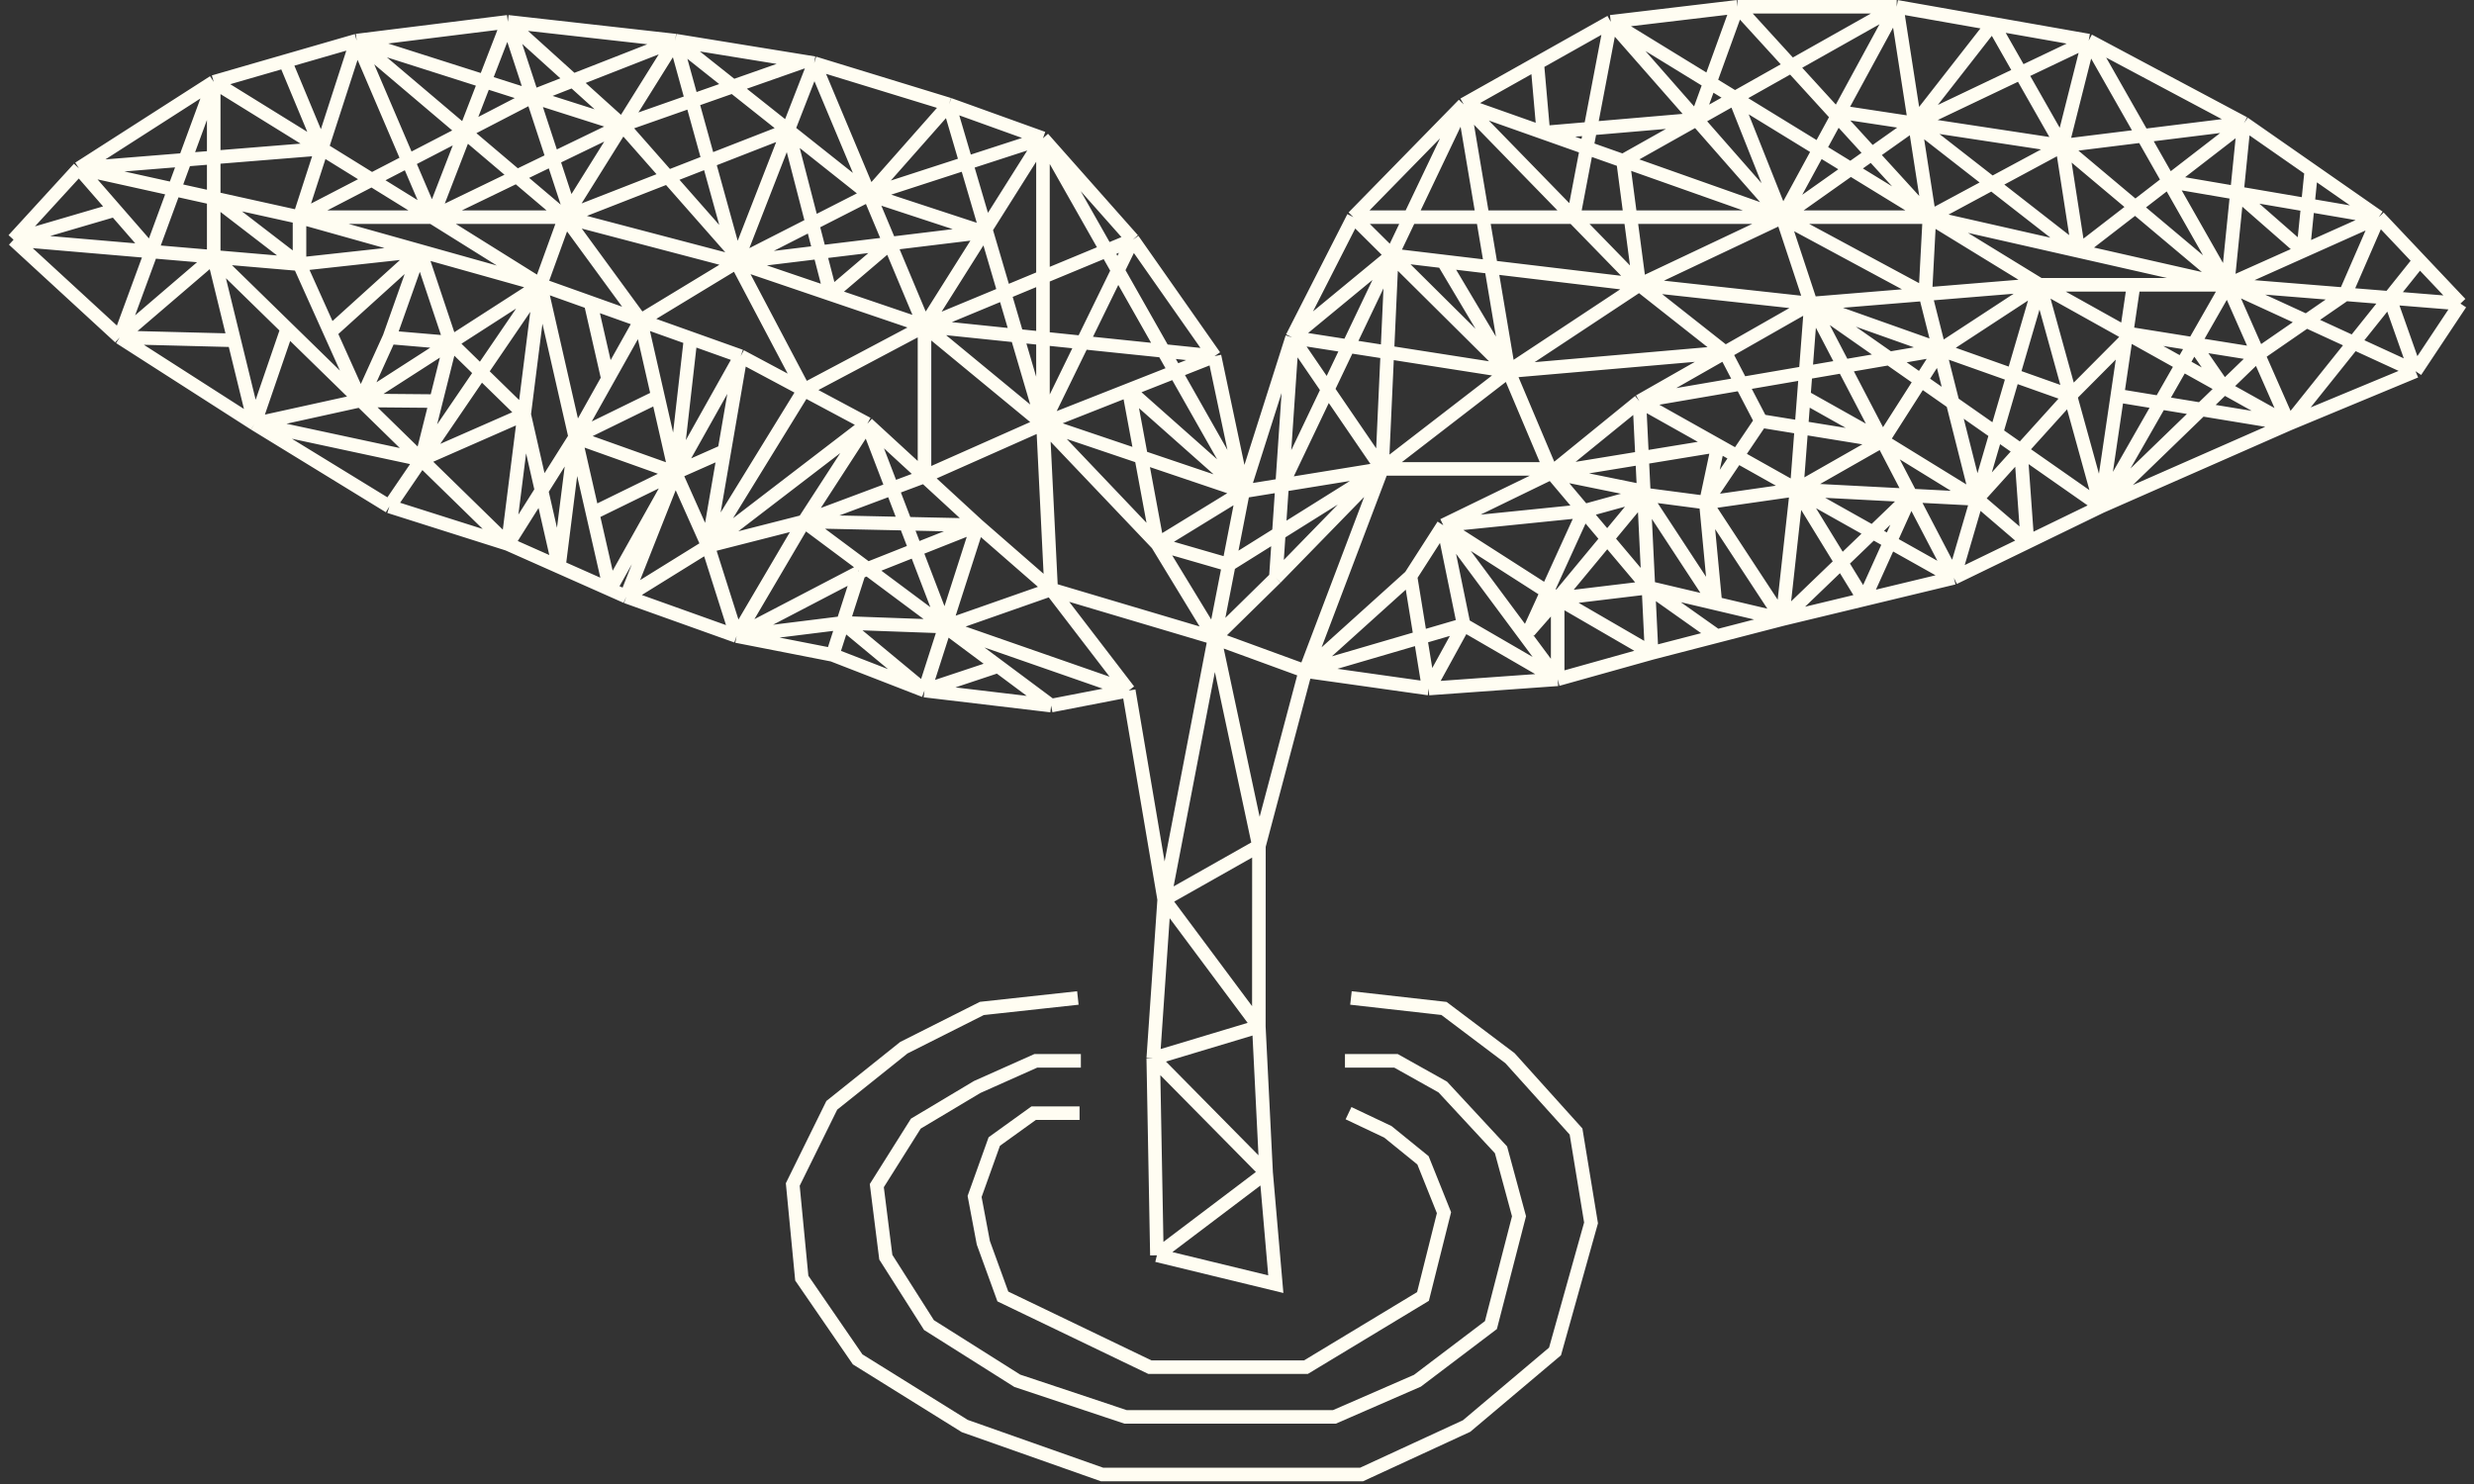
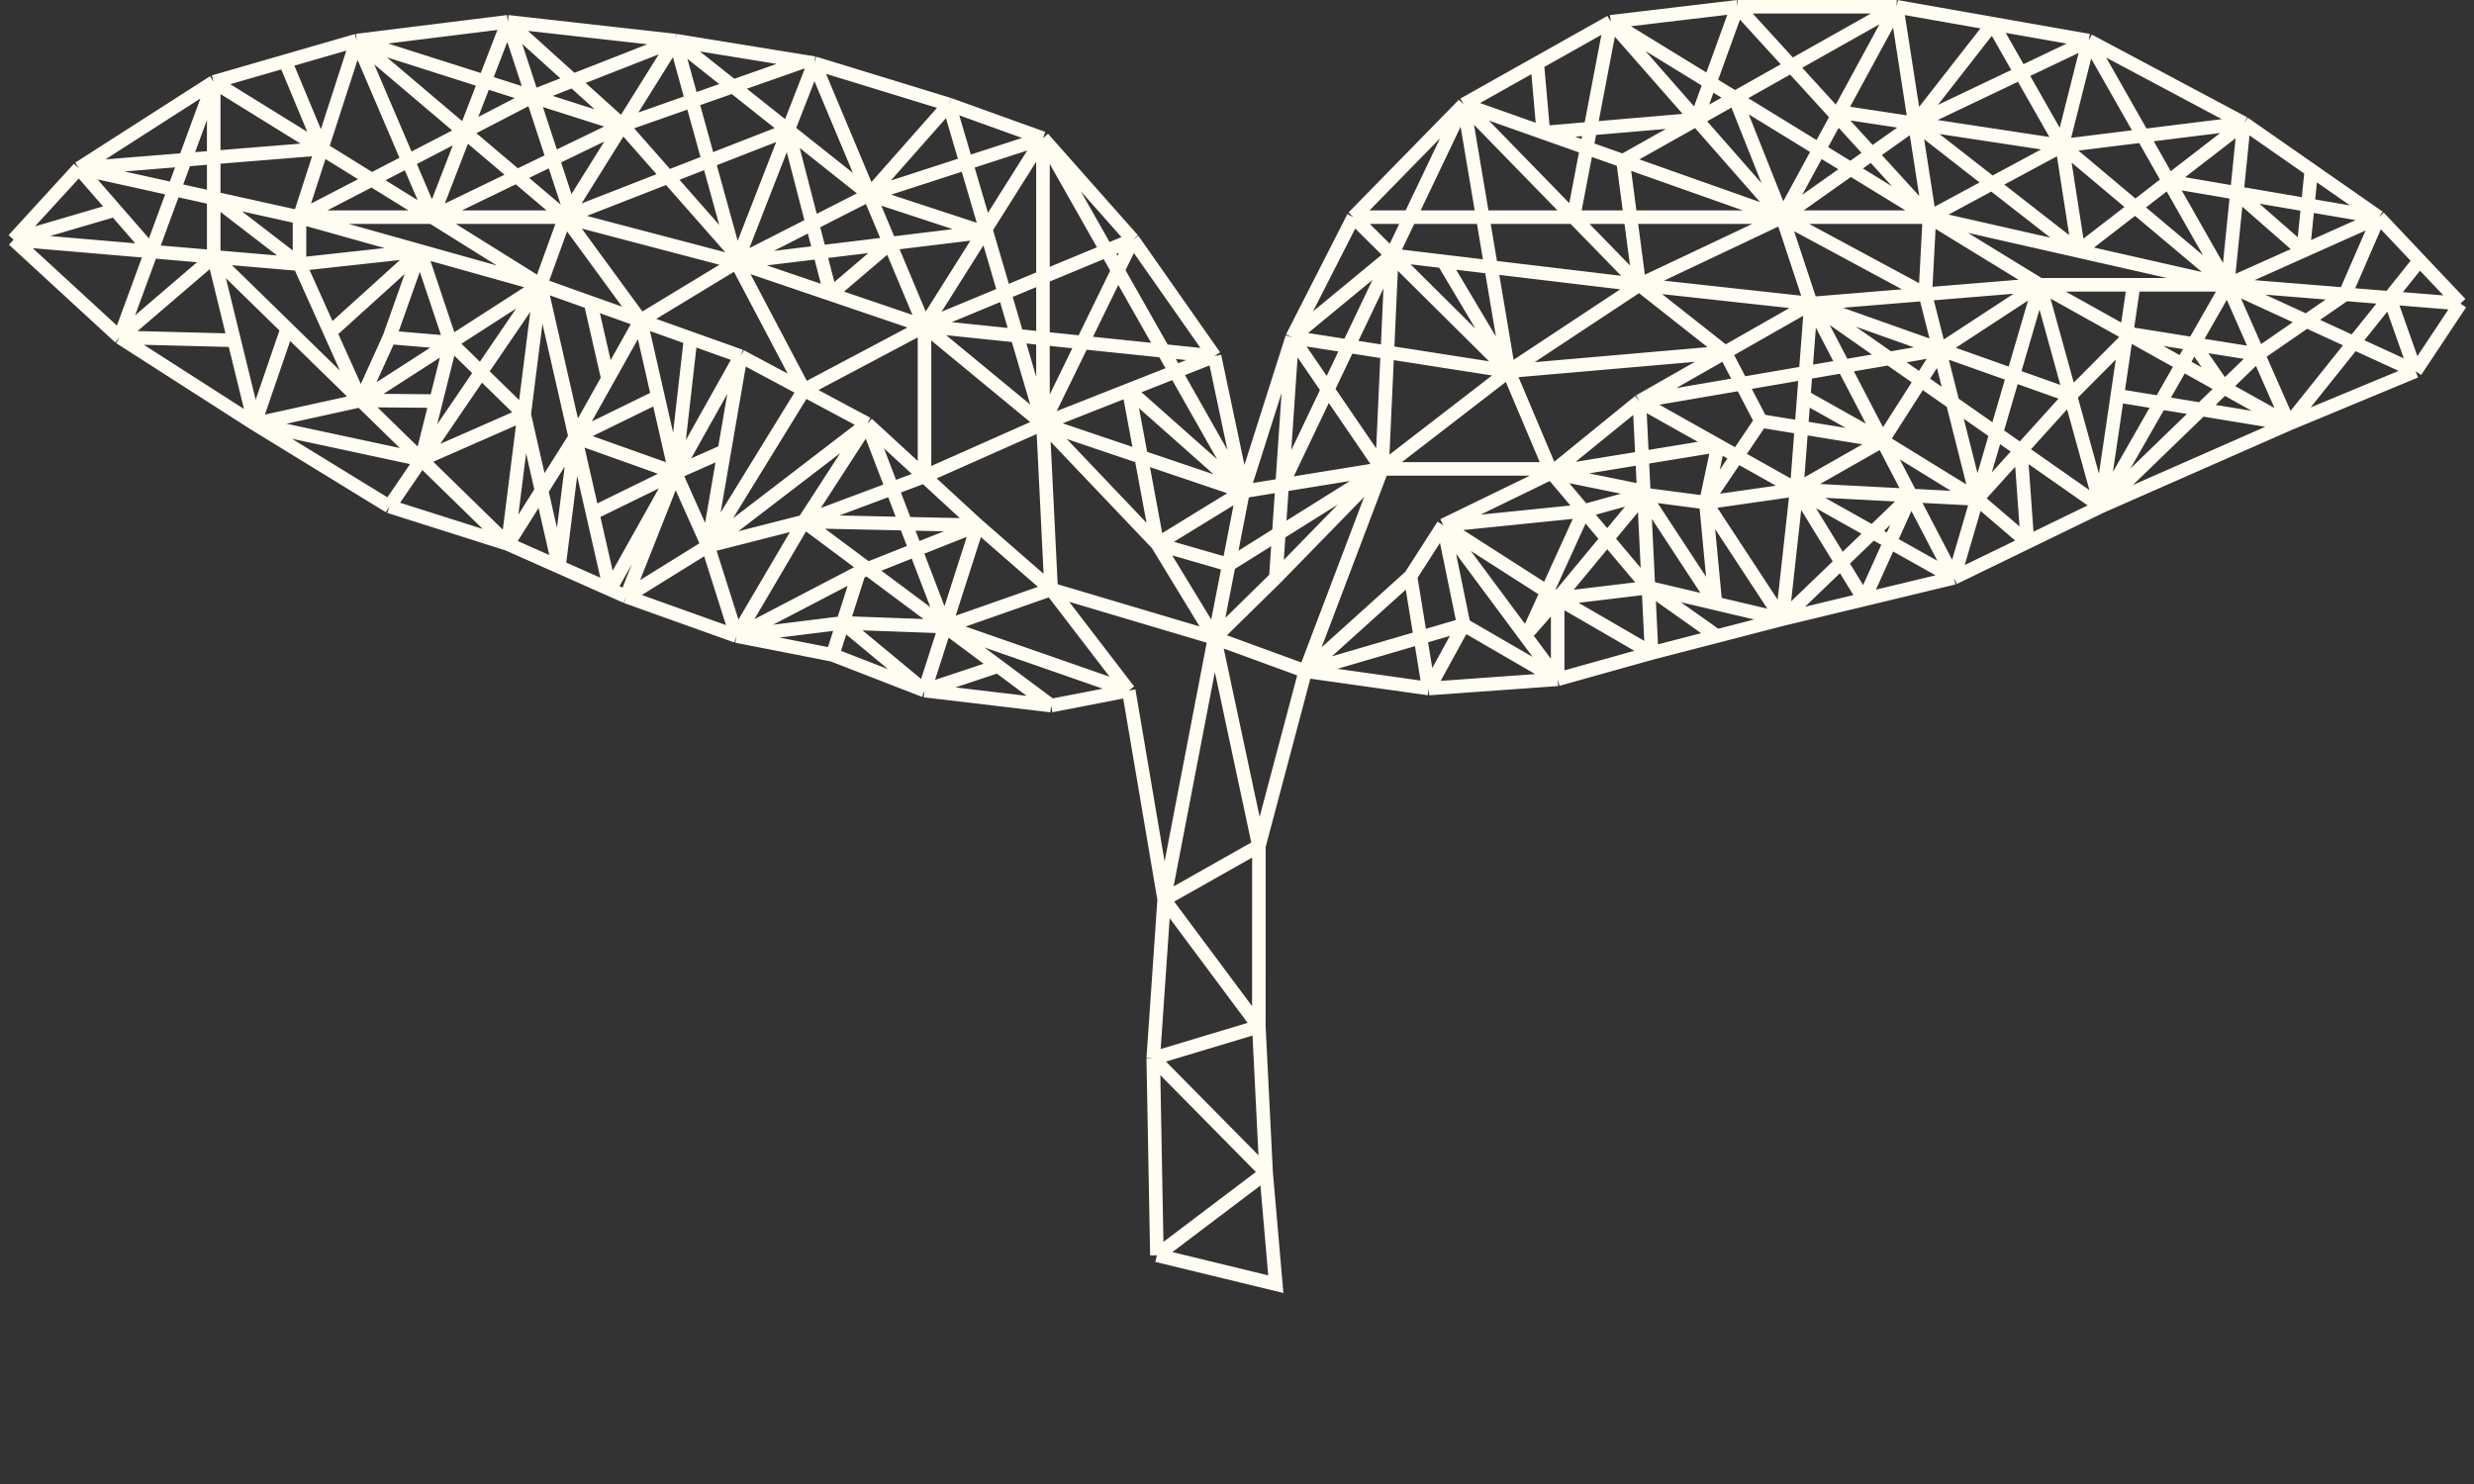
<svg xmlns="http://www.w3.org/2000/svg" width="365" height="219" viewBox="0 0 365 219" fill="none">
  <rect x="0" y="0" width="365" height="219" fill="#333333" stroke="none" />
  <path d="M79.745 42.029L61.966 37.039M79.745 42.029L66.486 50.562M79.745 42.029L62.163 67.822M79.745 42.029L77.334 61.157M79.745 42.029L82.306 53.266L84.867 64.503M79.745 42.029L87.127 44.662M79.745 42.029L63.774 32.049M79.745 42.029L83.361 32.049M109.275 52.563L99.633 69.77M109.275 52.563L101.893 49.93M109.275 52.563L118.617 57.553M109.275 52.563L106.865 66.568M144.23 77.513L139.428 92.466M144.23 77.513L118.617 76.959M144.23 77.513L155.078 86.977M144.23 77.513L126.753 84.444M144.23 77.513L136.396 70.305M166.529 101.909L171.756 132.742M166.529 101.909L155.078 104.127M166.529 101.909L139.428 92.466M166.529 101.909L155.078 86.977M171.756 132.742L170.144 156.183M171.756 132.742L179.185 94.147M171.756 132.742L185.734 124.839M171.756 132.742L185.723 151.495M170.144 156.183L170.682 185.251M170.144 156.183L185.723 151.495M170.144 156.183L186.798 173.061M170.682 185.251L188.225 189.511L186.798 173.061M170.682 185.251L186.798 173.061M186.798 173.061L185.723 151.495M185.723 151.495L185.734 124.839M185.734 124.839L192.581 99.043M185.734 124.839L179.185 94.147M192.581 99.043L210.787 101.61M192.581 99.043L208.093 85.049M192.581 99.043L215.948 92.206M192.581 99.043L179.185 94.147M192.581 99.043L203.895 69.197M212.935 77.513L208.093 85.049M212.935 77.513L228.906 69.751M212.935 77.513L229.81 88.325M212.935 77.513L229.81 100.245M212.935 77.513L215.948 92.206M212.935 77.513L233.671 75.405M241.863 59.217L286.31 51.593M241.863 59.217L254.519 52.009M241.863 59.217L242.511 72.523M241.863 59.217L253.465 65.731M241.863 59.217L229.588 69.197M267.175 44.801L298.144 66.47M267.175 44.801L284.05 43.415M267.175 44.801L286.31 51.593M267.175 44.801L254.519 52.009M267.175 44.801L272.449 54.92L277.722 65.038M267.175 44.801L266.121 58.523M267.175 44.801L241.863 42.029M267.175 44.801L262.957 32.049M300.925 42.029H314.786M300.925 42.029L305.445 58.385M300.925 42.029L291.676 73.632M300.925 42.029L284.05 43.415M300.925 42.029L286.31 51.593M300.925 42.029L313.733 49.176M300.925 42.029L284.653 32.049M328.648 42.029L356.371 54.781M328.648 42.029L304.24 21.514M328.648 42.029L306.65 37.039M328.648 42.029L319.964 26.756M328.648 42.029H314.786M328.648 42.029L333.168 52.286M328.648 42.029L323.659 50.764M328.648 42.029L339.797 37.039M328.648 42.029L345.999 43.429M328.648 42.029L330.018 28.474M284.653 32.049H262.957M284.653 32.049L256.327 1M284.653 32.049L304.24 21.514M284.653 32.049L306.65 37.039M284.653 32.049L282.504 18.212M284.653 32.049L255.955 14.448M284.653 32.049L284.05 43.415M262.957 32.049L241.863 42.029M262.957 32.049L239.452 23.732M262.957 32.049H232.145M262.957 32.049L250.3 17.633M262.957 32.049L271.394 16.524M262.957 32.049L255.955 14.448M262.957 32.049L282.504 18.212M262.957 32.049L284.05 43.415M241.863 42.029L222.578 54.781M241.863 42.029L239.452 23.732M241.863 42.029L232.145 32.049M241.863 42.029L212.935 38.574M241.863 42.029L254.519 52.009M222.578 54.781L203.895 69.197M222.578 54.781L190.636 49.791M222.578 54.781L205.335 37.666M222.578 54.781L215.948 15.415M222.578 54.781L212.935 38.574M222.578 54.781L228.906 69.751M222.578 54.781L254.519 52.009M203.895 69.197L188.225 85.275M203.895 69.197L181.295 83.335M203.895 69.197L190.636 49.791M203.895 69.197L189.155 71.59M203.895 69.197L205.335 37.666M203.895 69.197H229.588M188.225 85.275L179.185 94.147M188.225 85.275L189.155 71.59M179.185 94.147L170.748 80.285M179.185 94.147L181.295 83.335M179.185 94.147L155.078 86.977M170.748 80.285L153.873 62.543M170.748 80.285L183.404 72.523M170.748 80.285L166.529 57.553M170.748 80.285L181.295 83.335M153.873 62.543L136.396 48.128M153.873 62.543V20.405M153.873 62.543L140.012 15.415M153.873 62.543L167.132 35.376M153.873 62.543L183.404 72.523M153.873 62.543L166.529 57.553M153.873 62.543L136.396 70.305M153.873 62.543L155.078 86.977M136.396 48.128L167.132 35.376M136.396 48.128L179.185 52.563M136.396 48.128L145.134 34.267M136.396 48.128L122.534 43.415M136.396 48.128L131.29 35.951M136.396 48.128L118.617 57.553M136.396 48.128V70.305M108.673 38.702L83.361 32.049M108.673 38.702L128.26 28.722M108.673 38.702L116.271 19.203M108.673 38.702L108.234 37.115M108.673 38.702L122.534 43.415M108.673 38.702L131.29 35.951M108.673 38.702L94.51 47.296M108.673 38.702L118.617 57.553M83.361 32.049L52.624 5.99M83.361 32.049L116.271 19.203M83.361 32.049L84.029 30.978M83.361 32.049H63.774M83.361 32.049L94.51 47.296M44.187 32.049L31.531 29.246M44.187 32.049L61.966 37.039M44.187 32.049V38.986M44.187 32.049L78.542 14.249M44.187 32.049H63.774M44.187 32.049L47.457 21.948M127.958 62.543L104.454 80.572M127.958 62.543L118.617 57.553M127.958 62.543L118.617 76.959M127.958 62.543L139.428 92.466M127.958 62.543L136.396 70.305M183.404 72.523L179.185 52.563M183.404 72.523L190.636 49.791M183.404 72.523L153.873 20.405M183.404 72.523L166.529 57.553M183.404 72.523L181.295 83.335M183.404 72.523L189.155 71.59M179.185 52.563L167.132 35.376M179.185 52.563L166.529 57.553M167.132 35.376L153.873 20.405M153.873 20.405L140.012 15.415M153.873 20.405L145.134 34.267M153.873 20.405L128.26 28.722M140.012 15.415L120.124 9.317M140.012 15.415L128.26 28.722M120.124 9.317L128.26 28.722M120.124 9.317L116.271 19.203M120.124 9.317L118.617 9.072M99.633 5.99L74.923 3.218M99.633 5.99L116.271 19.203M99.633 5.99L91.831 18.484M99.633 5.99L78.542 14.249M99.633 5.99L108.234 37.115M99.633 5.99L118.617 9.072M74.923 3.218L52.624 5.99M74.923 3.218L78.542 14.249M74.923 3.218L63.774 32.049M74.923 3.218L91.831 18.484M52.624 5.99L78.542 14.249M52.624 5.99L63.774 32.049M52.624 5.99L47.457 21.948M52.624 5.99L42.078 9.039M31.531 12.089L11.643 24.841M31.531 12.089V29.246M31.531 12.089L22.33 37.115M31.531 12.089L47.457 21.948M31.531 12.089L42.078 9.039M11.643 24.841L2 35.376M11.643 24.841L31.531 29.246M11.643 24.841L16.986 30.978M11.643 24.841L47.457 21.948M2 35.376L17.669 49.791M2 35.376L22.33 37.115M2 35.376L16.986 30.978M17.669 49.791L37.558 62.543M17.669 49.791L31.531 37.903M17.669 49.791L22.33 37.115M17.669 49.791L34.544 50.223M37.558 62.543L57.446 74.741M37.558 62.543L42.379 48.498M37.558 62.543L62.163 67.822M37.558 62.543L34.544 50.223M37.558 62.543L53.227 59.094M57.446 74.741L74.923 80.285M57.446 74.741L62.163 67.822M74.923 80.285L62.163 67.822M74.923 80.285L77.334 61.157M74.923 80.285L84.867 64.503M74.923 80.285L82.457 83.631M92.401 88.048L108.673 93.869M92.401 88.048L89.99 86.977M92.401 88.048L104.454 80.572M92.401 88.048L99.633 69.77M108.673 93.869L104.454 80.572M108.673 93.869L118.617 76.959M108.673 93.869L122.836 96.642M108.673 93.869L126.753 84.444M108.673 93.869L124.352 91.92M136.396 101.909L155.078 104.127M136.396 101.909L139.428 92.466M136.396 101.909L122.836 96.642M136.396 101.909L124.352 91.92M136.396 101.909L147.253 98.296M155.078 104.127L147.253 98.296M190.636 49.791L199.676 32.049M190.636 49.791L189.155 71.59M190.636 49.791L205.335 37.666M199.676 32.049L215.948 15.415M199.676 32.049L205.335 37.666M199.676 32.049H232.145M215.948 15.415L205.335 37.666M215.948 15.415L232.145 32.049M215.948 15.415L226.796 9.317M215.948 15.415L227.7 19.574M237.644 3.218L256.327 1M237.644 3.218L232.145 32.049M237.644 3.218L226.796 9.317M237.644 3.218L250.3 17.633M237.644 3.218L255.955 14.448M256.327 1H279.831M256.327 1L250.3 17.633M279.831 1L271.394 16.524M279.831 1L293.994 3.495M279.831 1L282.504 18.212M279.831 1L255.955 14.448M308.157 5.99L331.058 18.188M308.157 5.99L304.24 21.514M308.157 5.99L293.994 3.495M308.157 5.99L319.964 26.756M308.157 5.99L282.504 18.212M331.058 18.188L304.24 21.514M331.058 18.188L319.964 26.756M331.058 18.188L330.018 28.474M331.058 18.188L341.002 25.118M350.947 32.049L356.973 38.425M350.947 32.049L339.797 37.039M350.947 32.049L345.999 43.429M350.947 32.049L330.018 28.474M350.947 32.049L341.002 25.118M363 44.801L356.371 54.781M363 44.801L356.973 38.425M363 44.801L352.549 43.958M356.371 54.781L337.688 62.543M356.371 54.781L352.549 43.958M337.688 62.543L309.965 74.741M337.688 62.543L312.376 58.385M337.688 62.543L352.549 43.958M337.688 62.543L333.168 52.286M337.688 62.543L328.098 57.192M309.965 74.741L312.376 58.385M309.965 74.741L305.445 58.385M309.965 74.741L298.144 66.47M309.965 74.741L299.117 80.008M309.965 74.741L323.659 50.764M309.965 74.741L328.098 57.192M288.269 85.275L291.676 73.632M288.269 85.275L299.117 80.008M288.269 85.275L265.066 72.246M288.269 85.275L281.936 73.125M288.269 85.275L275.01 88.47M262.957 91.374L265.066 72.246M262.957 91.374L251.669 74.166M262.957 91.374L253.079 89.044M262.957 91.374L281.936 73.125M262.957 91.374L275.01 88.47M262.957 91.374L253.314 93.869M243.671 96.364L243.201 86.714M243.671 96.364L229.81 88.325M243.671 96.364L253.314 93.869M243.671 96.364L229.81 100.245M210.787 101.61L208.093 85.049M210.787 101.61L229.81 100.245M210.787 101.61L215.948 92.206M89.99 86.977L99.633 69.77M89.99 86.977L87.429 75.74M89.99 86.977L82.457 83.631M31.531 37.903L44.187 38.986M31.531 37.903L42.379 48.498M31.531 37.903V29.246M31.531 37.903L22.33 37.115M31.531 37.903L34.544 50.223M53.227 59.094L42.379 48.498M53.227 59.094L48.707 49.04M53.227 59.094L66.486 50.562M53.227 59.094L57.446 49.791M53.227 59.094L62.163 67.822M53.227 59.094L64.324 59.191M61.966 37.039L44.187 38.986M61.966 37.039L48.707 49.04M61.966 37.039L66.486 50.562M61.966 37.039L57.446 49.791M44.187 38.986L48.707 49.04M44.187 38.986L31.531 29.246M66.486 50.562L57.446 49.791M66.486 50.562L64.324 59.191M66.486 50.562L77.334 61.157M62.163 67.822L64.324 59.191M62.163 67.822L77.334 61.157M77.334 61.157L82.457 83.631M84.867 64.503L99.633 69.77M84.867 64.503L87.429 75.74M84.867 64.503L97.071 58.533M84.867 64.503L89.689 55.9M84.867 64.503L82.457 83.631M94.51 47.296L101.893 49.93M94.51 47.296L97.071 58.533M94.51 47.296L87.127 44.662M94.51 47.296L89.689 55.9M99.633 69.77L87.429 75.74M99.633 69.77L101.893 49.93M99.633 69.77L104.454 80.572M99.633 69.77L106.865 66.568M99.633 69.77L97.071 58.533M104.454 80.572L111.535 69.063L118.617 57.553M104.454 80.572L106.865 66.568M104.454 80.572L118.617 76.959M118.617 76.959L139.428 92.466M118.617 76.959L136.396 70.305M87.127 44.662L89.689 55.9M22.33 37.115L16.986 30.978M139.428 92.466L155.078 86.977M139.428 92.466L124.352 91.92M139.428 92.466L147.253 98.296M122.836 96.642L126.753 84.444M128.26 28.722L116.271 19.203M128.26 28.722L131.29 35.951M128.26 28.722L145.134 34.267M145.134 34.267L131.29 35.951M116.271 19.203L122.534 43.415M84.029 30.978L91.831 18.484M84.029 30.978L78.542 14.249M91.831 18.484L78.542 14.249M91.831 18.484L63.774 32.049M91.831 18.484L108.234 37.115M91.831 18.484L118.617 9.072M63.774 32.049L47.457 21.948M47.457 21.948L42.078 9.039M122.534 43.415L131.29 35.951M189.155 71.59L205.335 37.666M205.335 37.666L212.935 38.574M239.452 23.732L227.7 19.574M239.452 23.732L250.3 17.633M226.796 9.317L227.7 19.574M227.7 19.574L250.3 17.633M250.3 17.633L255.955 14.448M271.394 16.524L282.504 18.212M304.24 21.514L293.994 3.495M304.24 21.514L306.65 37.039M304.24 21.514L282.504 18.212M293.994 3.495L282.504 18.212M306.65 37.039L282.504 18.212M306.65 37.039L319.964 26.756M319.964 26.756L330.018 28.474M314.786 42.029L313.733 49.176M312.376 58.385L313.581 50.207M356.973 38.425L352.549 43.958M352.549 43.958L345.999 43.429M305.445 58.385L298.144 66.47M305.445 58.385L286.31 51.593M305.445 58.385L313.581 50.207M291.676 73.632L298.144 66.47M291.676 73.632L299.117 80.008M291.676 73.632L284.05 43.415M291.676 73.632L277.722 65.038M291.676 73.632L281.936 73.125M298.144 66.47L299.117 80.008M286.31 51.593L277.722 65.038M313.581 50.207L313.733 49.176M333.168 52.286L323.659 50.764M333.168 52.286L328.098 57.192M333.168 52.286L345.999 43.429M313.733 49.176L323.659 50.764M313.733 49.176L328.098 57.192M323.659 50.764L328.098 57.192M339.797 37.039L330.018 28.474M339.797 37.039L341.002 25.118M277.722 65.038L265.066 72.246M277.722 65.038L259.793 62.127M277.722 65.038L281.936 73.125M277.722 65.038L266.121 58.523M265.066 72.246L251.669 74.166M265.066 72.246L281.936 73.125M265.066 72.246L275.01 88.47M265.066 72.246L266.121 58.523M265.066 72.246L253.465 65.731M228.906 69.751L242.511 72.523M228.906 69.751L253.465 65.731M228.906 69.751L233.671 75.405M228.906 69.751L229.588 69.197M243.201 86.714L253.079 89.044M243.201 86.714L242.532 72.965M243.201 86.714L229.81 88.325M243.201 86.714L253.314 93.869M243.201 86.714L233.671 75.405M259.793 62.127L251.669 74.166M259.793 62.127L254.519 52.009M251.669 74.166L242.532 72.965M251.669 74.166L253.079 89.044M251.669 74.166L253.465 65.731M253.079 89.044L242.532 72.965M242.532 72.965L229.81 88.325M242.532 72.965L242.511 72.523M242.532 72.965L233.671 75.405M281.936 73.125L275.01 88.47M229.81 88.325V100.245M229.81 88.325L225.591 93.134L233.671 75.405M229.81 100.245L215.948 92.206" stroke="#FFFDF2" stroke-width="2" />
-   <path d="M159.272 164.277H152.497L146.69 168.459L143.787 176.57L145.076 183.404L147.954 191.325L169.648 201.758H192.671L209.939 191.325L213.038 178.96L209.939 171.232L204.76 167.028L198.953 164.277" stroke="#FFFDF2" stroke-width="2" />
-   <path d="M159.465 156.549H152.824L144.163 160.413L135.114 165.822L129.358 174.969L130.687 185.529L137.057 195.547L150.078 203.764L166.073 209.099H196.866L209.115 203.764L219.961 195.547L224.107 179.486L221.45 169.686L212.855 160.413L205.954 156.549H198.427" stroke="#FFFDF2" stroke-width="2" />
-   <path d="M199.313 147.275L213.038 148.821L222.778 156.163L232.519 166.982L234.733 180.466L229.42 199.439L216.374 210.444L200.873 217.6H162.598L142.335 210.444L126.53 200.606L118.29 188.62L116.961 174.801L122.717 163.118L133.343 154.617L144.855 148.821L159.022 147.275" stroke="#FFFDF2" stroke-width="2" />
</svg>